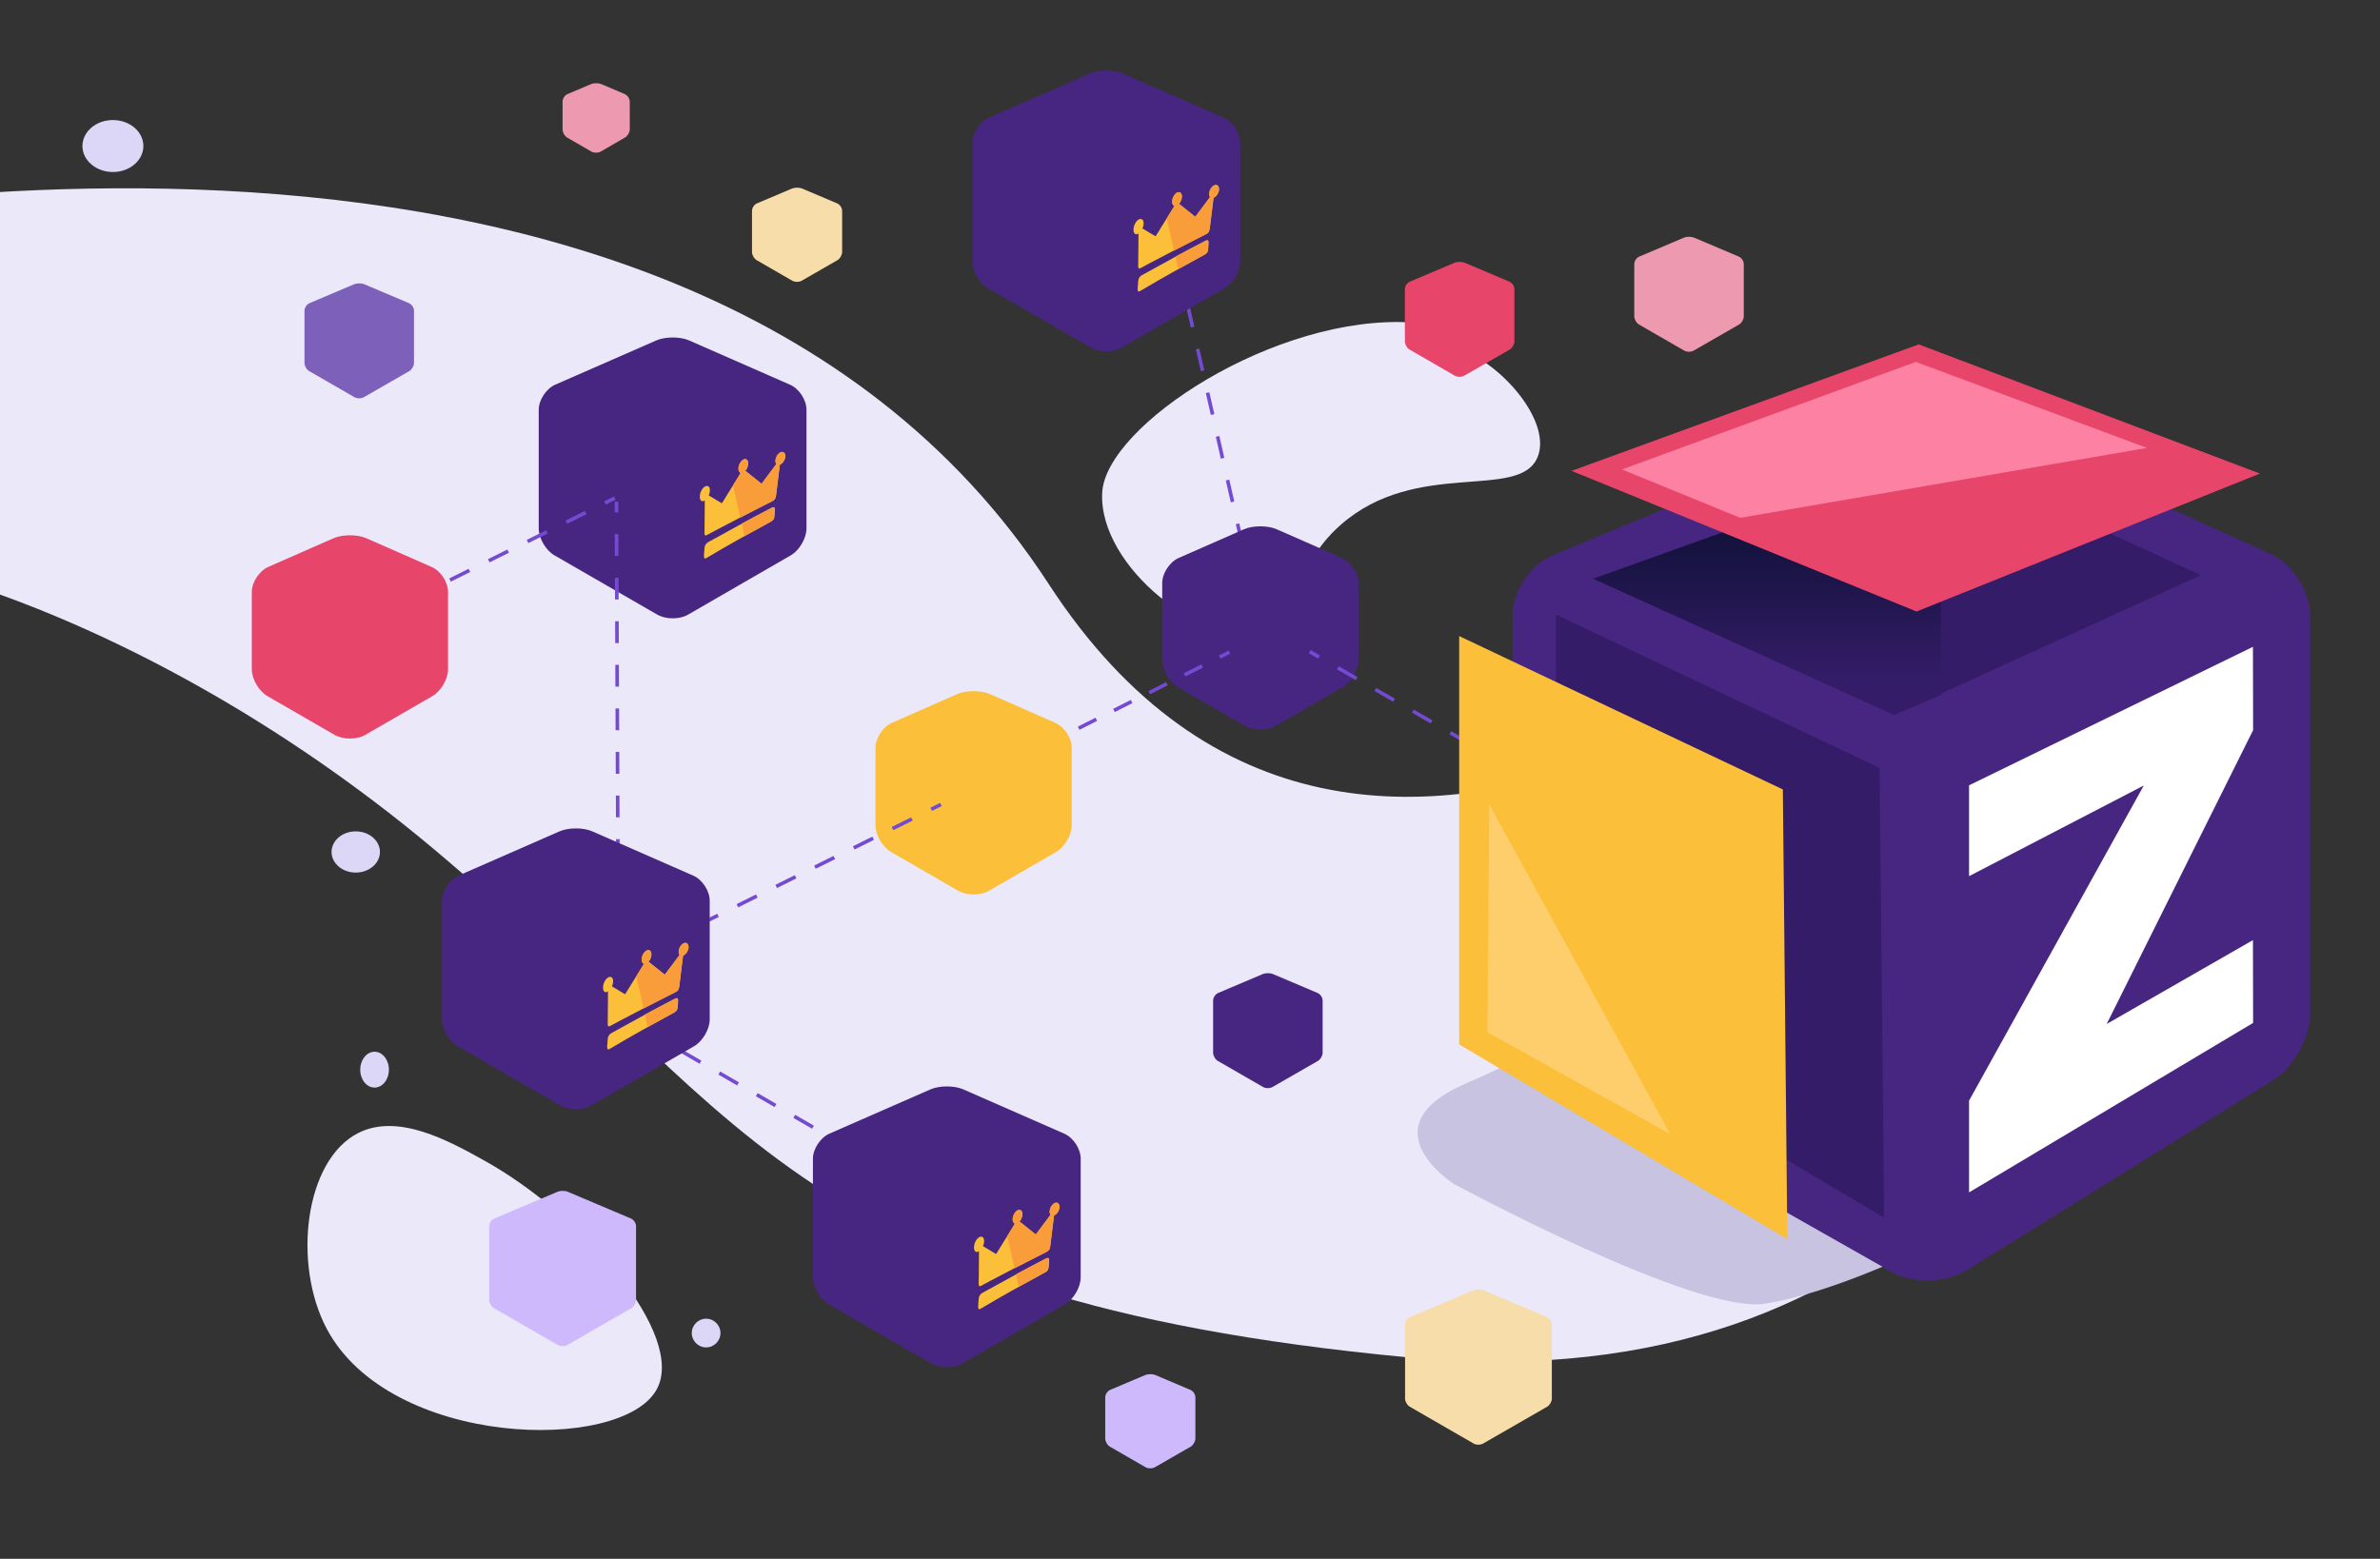
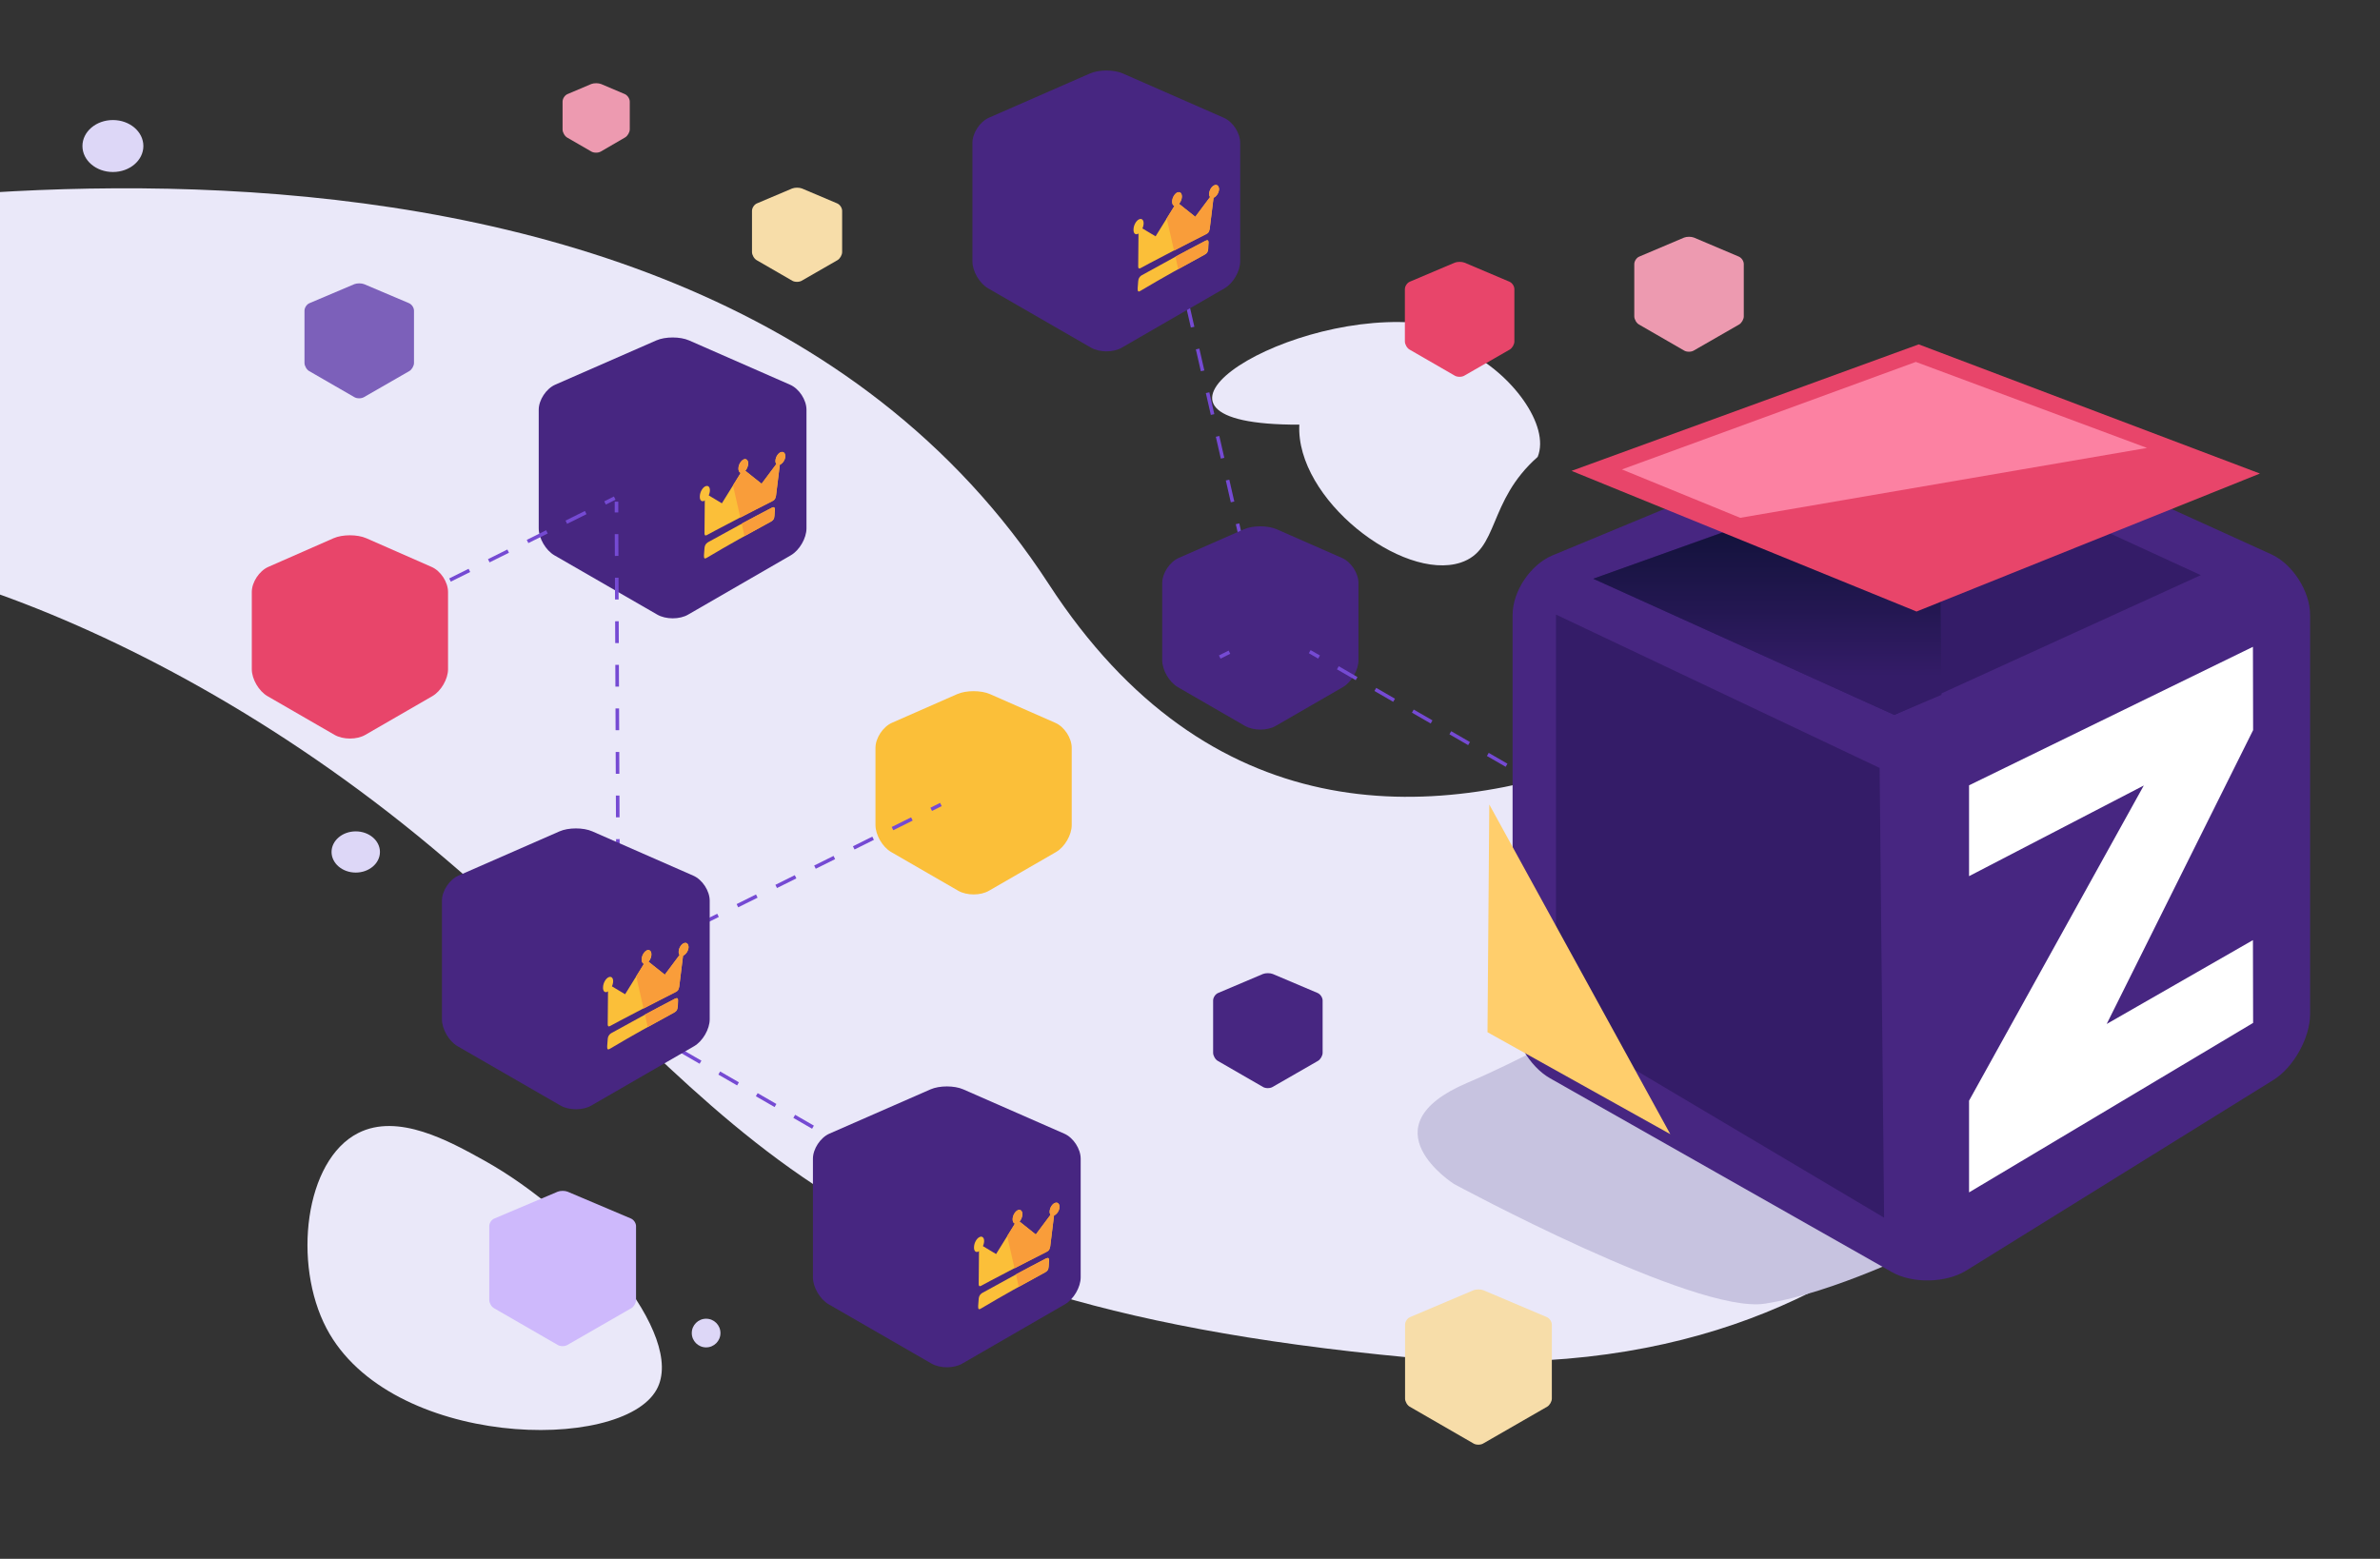
<svg xmlns="http://www.w3.org/2000/svg" version="1.1" id="Camada_1" x="0px" y="0px" viewBox="0 0 1328 870" style="enable-background:new 0 0 1328 870;" xml:space="preserve">
  <rect x="0" y="0" width="1328" height="870" fill="#333333" stroke="none" />
  <style type="text/css">
	.st0{fill:#EAE8F9;}
	.st1{fill:#472681;}
	.st2{fill:#C7C3E0;}
	.st3{fill:none;stroke:#754AD3;stroke-width:2;stroke-miterlimit:10;}
	.st4{fill:none;stroke:#754AD3;stroke-width:2;stroke-miterlimit:10;stroke-dasharray:12.508,12.508;}
	.st5{fill:#E8456A;}
	.st6{fill:#ED9AB0;}
	.st7{fill:#F7DDA9;}
	.st8{fill:#CEB9FC;}
	.st9{fill:#7C60BA;}
	.st10{fill:none;stroke:#754AD3;stroke-width:2;stroke-miterlimit:10;stroke-dasharray:11.025,11.025;}
	.st11{fill:#FBBF39;}
	.st12{fill:none;stroke:#754AD3;stroke-width:2;stroke-miterlimit:10;stroke-dasharray:12.08,12.08;}
	.st13{fill:none;stroke:#754AD3;stroke-width:2;stroke-miterlimit:10;stroke-dasharray:12.158,12.158;}
	.st14{fill:#341C68;}
	.st15{fill:#FFFFFF;}
	.st16{fill:#FFCE6C;}
	.st17{fill:url(#SVGID_1_);}
	.st18{fill:#FC81A2;}
	.st19{fill:#F99D3A;}
	.st20{fill:#CEC2F9;}
	.st21{fill:#DDD7F7;}
</style>
-   <path class="st0" d="M788,180c2.1-1.4-5.7-1.2,30,16c25.3,12.2,47.1,41.4,40,59c-10.1,24.9-67.5,0.5-110,38  c-28.2,24.9-21.3,51.9-43,59c-32.5,10.6-92.1-35.5-90-77C616.9,237.4,712,175.1,788,180z" />
+   <path class="st0" d="M788,180c2.1-1.4-5.7-1.2,30,16c25.3,12.2,47.1,41.4,40,59c-28.2,24.9-21.3,51.9-43,59c-32.5,10.6-92.1-35.5-90-77C616.9,237.4,712,175.1,788,180z" />
  <path class="st0" d="M199.8,632.4c-29.8,15.2-36.6,72.9-17.6,109c35.2,66.8,164.6,69.7,184.2,34.1c16.6-30.1-40.7-96.9-96.2-127.8  C250.6,636.8,222.1,621,199.8,632.4z" />
  <path class="st0" d="M-178,130.6c0,0,552-129.6,763.2,195.4c178.4,274.5,491.8-13,491.8-13l82.6,253.4c0,0-82.3,218.5-373.6,191.2  C439,725,411.8,615.8,241,473s-359-188.1-395-156.5S-178,130.6-178,130.6z" />
  <polygon class="st1" points="1080.9,693.6 1277.3,580.5 1277,348.1 1080.9,436.7 " />
  <path class="st2" d="M1115,625.7l-41.1,70.6c0,0-50.4,25.3-89.1,31.3c-38.8,6.1-173.5-66.8-173.5-66.8s-50.3-31.9,7.5-56.5  c57.8-24.6,146.5-79.4,146.5-79.4L1115,625.7z" />
  <g>
    <g>
      <line class="st3" x1="653" y1="128" x2="654.3" y2="133.8" />
      <line class="st4" x1="657.1" y1="146" x2="700.3" y2="335.1" />
-       <line class="st3" x1="701.7" y1="341.2" x2="703" y2="347" />
    </g>
  </g>
  <g>
    <path class="st1" d="M683.3,160.9c4.8-2.8,8.7-9.5,8.7-15V79.7c0-5.5-4.1-11.8-9.2-14L626.5,41c-5-2.2-13.3-2.2-18.3,0l-56.4,24.7   c-5,2.2-9.2,8.5-9.2,14v66.2c0,5.5,3.9,12.2,8.7,15l57.4,33.1c4.8,2.8,12.6,2.8,17.3,0L683.3,160.9z" />
  </g>
  <g>
    <path class="st1" d="M441.3,309.9c4.8-2.8,8.7-9.5,8.7-15v-66.2c0-5.5-4.1-11.8-9.2-14L384.5,190c-5-2.2-13.3-2.2-18.3,0   l-56.4,24.7c-5,2.2-9.2,8.5-9.2,14v66.2c0,5.5,3.9,12.2,8.7,15l57.4,33.1c4.8,2.8,12.6,2.8,17.3,0L441.3,309.9z" />
  </g>
  <g>
    <path class="st5" d="M842.4,195.1c1.4-0.8,2.6-2.9,2.6-4.5v-29.2c0-1.7-1.2-3.5-2.8-4.2l-25-10.6c-1.5-0.6-4-0.6-5.5,0l-25,10.6   c-1.5,0.6-2.8,2.5-2.8,4.2v29.2c0,1.6,1.2,3.7,2.6,4.5l25.3,14.6c1.4,0.8,3.8,0.8,5.2,0L842.4,195.1z" />
  </g>
  <g>
    <path class="st6" d="M970.4,181.1c1.4-0.8,2.6-2.9,2.6-4.5v-29.2c0-1.7-1.2-3.5-2.8-4.2l-25-10.6c-1.5-0.6-4-0.6-5.5,0l-25,10.6   c-1.5,0.6-2.8,2.5-2.8,4.2v29.2c0,1.6,1.2,3.7,2.6,4.5l25.3,14.6c1.4,0.8,3.8,0.8,5.2,0L970.4,181.1z" />
  </g>
  <g>
    <path class="st1" d="M735.4,592.1c1.4-0.8,2.6-2.9,2.6-4.5v-29.2c0-1.6-1.2-3.5-2.8-4.2l-25-10.6c-1.5-0.6-4-0.6-5.5,0l-25,10.6   c-1.5,0.6-2.8,2.5-2.8,4.2v29.2c0,1.6,1.2,3.7,2.6,4.5l25.3,14.6c1.4,0.8,3.8,0.8,5.2,0L735.4,592.1z" />
  </g>
  <g>
    <path class="st1" d="M749.3,383.5c4.8-2.8,8.7-9.5,8.7-15v-43.1c0-5.5-4.1-11.8-9.2-14l-36.4-16c-5-2.2-13.3-2.2-18.3,0l-36.4,16   c-5,2.2-9.2,8.5-9.2,14v43.1c0,5.5,3.9,12.2,8.7,15l37.4,21.6c4.8,2.8,12.6,2.8,17.3,0L749.3,383.5z" />
  </g>
  <g>
    <path class="st7" d="M863.3,785.1c1.4-0.8,2.6-2.9,2.6-4.5v-41.3c0-1.6-1.2-3.5-2.8-4.2l-35.4-15c-1.5-0.6-4-0.6-5.5,0l-35.4,15   c-1.5,0.6-2.8,2.5-2.8,4.2v41.3c0,1.6,1.2,3.7,2.6,4.5l35.7,20.6c1.4,0.8,3.8,0.8,5.2,0L863.3,785.1z" />
  </g>
  <g>
    <path class="st8" d="M352.3,730.1c1.4-0.8,2.6-2.9,2.6-4.5v-41.3c0-1.6-1.2-3.5-2.8-4.2l-35.4-15c-1.5-0.6-4-0.6-5.5,0l-35.4,15   c-1.5,0.6-2.8,2.5-2.8,4.2v41.3c0,1.6,1.2,3.7,2.6,4.5l35.7,20.6c1.4,0.8,3.8,0.8,5.2,0L352.3,730.1z" />
  </g>
  <g>
    <path class="st6" d="M348.8,76.7c1.4-0.8,2.6-2.9,2.6-4.5V56.7c0-1.6-1.2-3.5-2.8-4.2l-13.2-5.6c-1.5-0.6-4-0.6-5.5,0l-13.2,5.6   c-1.5,0.6-2.8,2.5-2.8,4.2v15.6c0,1.6,1.2,3.7,2.6,4.5l13.5,7.8c1.4,0.8,3.8,0.8,5.2,0L348.8,76.7z" />
  </g>
  <g>
    <path class="st7" d="M467.3,145.2c1.4-0.8,2.6-2.9,2.6-4.5v-23c0-1.7-1.2-3.5-2.8-4.2l-19.6-8.3c-1.5-0.6-4-0.6-5.5,0l-19.6,8.3   c-1.5,0.6-2.8,2.5-2.8,4.2v23c0,1.6,1.2,3.7,2.6,4.5l19.9,11.5c1.4,0.8,3.8,0.8,5.2,0L467.3,145.2z" />
  </g>
  <g>
-     <path class="st8" d="M664.4,807.4c1.4-0.8,2.6-2.9,2.6-4.5v-23c0-1.7-1.2-3.5-2.8-4.2l-19.6-8.3c-1.5-0.6-4-0.6-5.5,0l-19.6,8.3   c-1.5,0.6-2.8,2.5-2.8,4.2v23c0,1.6,1.2,3.7,2.6,4.5l19.9,11.5c1.4,0.8,3.8,0.8,5.2,0L664.4,807.4z" />
-   </g>
+     </g>
  <g>
    <path class="st9" d="M228.4,207.1c1.4-0.8,2.6-2.9,2.6-4.5v-29.2c0-1.7-1.2-3.5-2.8-4.2l-25-10.6c-1.5-0.6-4-0.6-5.5,0l-25,10.6   c-1.5,0.6-2.8,2.5-2.8,4.2v29.2c0,1.6,1.2,3.7,2.6,4.5l25.3,14.6c1.4,0.8,3.8,0.8,5.2,0L228.4,207.1z" />
  </g>
  <g>
    <g>
      <line class="st3" x1="686" y1="364" x2="680.6" y2="366.7" />
-       <line class="st10" x1="670.8" y1="371.7" x2="577.3" y2="418.8" />
      <line class="st3" x1="572.4" y1="421.3" x2="567" y2="424" />
    </g>
  </g>
  <g>
    <path class="st11" d="M589.3,475.5c4.8-2.8,8.7-9.5,8.7-15v-43.1c0-5.5-4.1-11.8-9.2-14l-36.4-16c-5-2.2-13.3-2.2-18.3,0l-36.4,16   c-5,2.2-9.2,8.5-9.2,14v43.1c0,5.5,3.9,12.2,8.7,15l37.4,21.6c4.8,2.8,12.6,2.8,17.3,0L589.3,475.5z" />
  </g>
  <g>
    <g>
      <line class="st3" x1="352" y1="535" x2="357.4" y2="532.3" />
      <line class="st12" x1="368.2" y1="527" x2="514.2" y2="454.4" />
      <line class="st3" x1="519.6" y1="451.7" x2="525" y2="449" />
    </g>
  </g>
  <g>
    <g>
      <line class="st3" x1="345" y1="523" x2="345" y2="517" />
      <line class="st13" x1="344.9" y1="504.8" x2="344" y2="292.1" />
      <line class="st3" x1="344" y1="286" x2="344" y2="280" />
    </g>
  </g>
  <g>
    <g>
      <line class="st3" x1="170" y1="364" x2="175.4" y2="361.3" />
      <line class="st12" x1="186.2" y1="356" x2="332.2" y2="283.4" />
      <line class="st3" x1="337.6" y1="280.7" x2="343" y2="278" />
    </g>
  </g>
  <g>
    <g>
      <line class="st3" x1="343.8" y1="565.7" x2="349" y2="568.7" />
      <line class="st12" x1="359.5" y1="574.7" x2="500.7" y2="656.3" />
      <line class="st3" x1="506" y1="659.3" x2="511.2" y2="662.3" />
    </g>
  </g>
  <g>
    <g>
      <line class="st3" x1="730.8" y1="363.7" x2="736" y2="366.7" />
      <line class="st12" x1="746.5" y1="372.7" x2="887.7" y2="454.3" />
      <line class="st3" x1="893" y1="457.3" x2="898.2" y2="460.3" />
    </g>
  </g>
  <g>
    <path class="st1" d="M1268.6,602.7c11.2-7,20.4-23.5,20.4-36.7V343.2c0-13.2-9.8-28.5-21.8-33.9l-168.8-76.7   c-12-5.5-31.8-5.8-44-0.7L866.2,310c-12.2,5.1-22.2,20-22.2,33.2v222.8c0,13.2,9.4,29.3,20.9,35.8l190.8,108.2   c11.5,6.5,30,6.1,41.3-0.8L1268.6,602.7z" />
  </g>
  <g>
    <path class="st5" d="M241.3,388.5c4.8-2.8,8.7-9.5,8.7-15v-43.1c0-5.5-4.1-11.8-9.2-14l-36.4-16c-5-2.2-13.3-2.2-18.3,0l-36.4,16   c-5,2.2-9.2,8.5-9.2,14v43.1c0,5.5,3.9,12.2,8.7,15l37.4,21.6c4.8,2.8,12.6,2.8,17.3,0L241.3,388.5z" />
  </g>
  <g>
    <path class="st1" d="M594.3,727.9c4.8-2.8,8.7-9.5,8.7-15v-66.2c0-5.5-4.1-11.8-9.2-14L537.5,608c-5-2.2-13.3-2.2-18.3,0   l-56.4,24.7c-5,2.2-9.2,8.5-9.2,14v66.2c0,5.5,3.9,12.2,8.7,15l57.4,33.1c4.8,2.8,12.6,2.8,17.3,0L594.3,727.9z" />
  </g>
  <polygon class="st14" points="938.3,305.3 889,323 1057,399 1228,321 1081.9,253.8 " />
  <polygon class="st15" points="1098.7,438.3 1098.7,489 1196.2,438.4 1098.7,614.3 1098.7,665.5 1257.2,570.9 1257.1,524.7   1175.5,571.5 1257.2,407.5 1257.1,361 " />
  <polygon class="st14" points="1051.3,679.6 868.2,570.9 868.2,343 1048.8,428.6 " />
  <g>
    <path class="st1" d="M387.3,583.9c4.8-2.8,8.7-9.5,8.7-15v-66.2c0-5.5-4.1-11.8-9.2-14L330.5,464c-5-2.2-13.3-2.2-18.3,0   l-56.4,24.7c-5,2.2-9.2,8.5-9.2,14v66.2c0,5.5,3.9,12.2,8.7,15l57.4,33.1c4.8,2.8,12.6,2.8,17.3,0L387.3,583.9z" />
  </g>
-   <polygon class="st11" points="997.3,691.6 814.2,582.9 814.2,355 994.8,440.6 " />
  <polygon class="st16" points="831,449 932,633 830,576.1 " />
  <linearGradient id="SVGID_1_" gradientUnits="userSpaceOnUse" x1="986.235" y1="420.26" x2="986.08" y2="253.611">
    <stop offset="0.256" style="stop-color:#341C68" />
    <stop offset="0.485" style="stop-color:#231751" />
    <stop offset="0.809" style="stop-color:#0F1136" />
    <stop offset="1" style="stop-color:#080F2C" />
  </linearGradient>
  <polygon class="st17" points="889,323 1057,399 1083.3,387.8 1082,254 " />
  <polygon class="st5" points="876.9,262.8 1069.4,341.3 1261,264.3 1070.6,192.2 " />
  <polygon class="st18" points="905,262 1069,202 1198,250 971,289 " />
  <g>
    <g>
      <g>
        <path class="st11" d="M412.4,300.9c6-3.3,11.9-6.6,17.8-9.8c1.4-0.7,1.9-1.6,2-3.3c0.1-1.2,0.1-2.3,0.2-3.5     c0-1.1-0.5-1.5-1.3-1.1c-0.2,0.1-0.4,0.2-0.5,0.2c-11.7,6.1-23.4,12.5-35.3,19.1c-0.2,0.1-0.3,0.2-0.5,0.3     c-1,0.7-1.6,1.7-1.7,3.1c-0.1,1.3-0.2,2.7-0.3,4c-0.1,1.8,0.4,2.2,1.6,1.4C400.3,307.8,406.3,304.3,412.4,300.9z" />
        <path class="st11" d="M435.6,252.4c1.5-0.6,2.6,0.4,2.6,2.3c-0.1,1.9-1.4,3.9-2.9,4.6c-1.5,0.7-2.7-0.3-2.6-2.2     C432.8,255.1,434.1,253,435.6,252.4z" />
        <path class="st11" d="M393.6,271.4c1.6-0.7,2.7,0.5,2.5,2.7c-0.2,2.2-1.6,4.6-3.1,5.4c-1.6,0.8-2.7-0.4-2.5-2.7     C390.6,274.6,392,272.1,393.6,271.4z" />
        <path class="st11" d="M415,256.4c1.5-0.6,2.6,0.5,2.5,2.5c-0.1,2-1.4,4.2-2.9,4.9c-1.5,0.7-2.6-0.4-2.5-2.5     C412.2,259.3,413.5,257.1,415,256.4z" />
        <path class="st11" d="M402.8,280.9l9.8-15.8l2.1-3.5l1.1,1.1l9.2,7.3l10.6-14.2l-2.6,20.8c-0.4,1.8-0.7,2.3-2.1,3     c-10.4,5.3-20.8,10.7-31.4,16.3c-1.7,0.9-3.3,1.8-5,2.7c-0.9,0.5-1.3,0.3-1.4-0.7l0.2-22.7L402.8,280.9z" />
      </g>
      <path class="st19" d="M409,270.9l3.6-5.8l0.7-1.2c-0.8-0.2-1.4-1.2-1.3-2.6c0.1-2.1,1.4-4.2,2.9-4.9c1.5-0.6,2.6,0.5,2.5,2.5    c-0.1,1.4-0.7,2.8-1.6,3.8l0,0l9.1,7.3l8.3-11.1c-0.4-0.4-0.6-1-0.5-1.9c0.1-1.9,1.4-4,2.9-4.6c1.5-0.6,2.6,0.4,2.6,2.3    c-0.1,1.9-1.4,3.9-2.9,4.6c-0.1,0-0.1,0.1-0.2,0.1l-2.1,17.4c-0.4,1.8-0.7,2.3-2.1,3c-5.9,3-11.9,6-17.8,9.1L409,270.9z" />
      <path class="st19" d="M413.9,292.2c5.5-2.9,11-5.9,16.5-8.7c0.2-0.1,0.4-0.2,0.5-0.2c0.9-0.4,1.4,0,1.3,1.1    c-0.1,1.2-0.1,2.3-0.2,3.5c-0.1,1.7-0.6,2.5-2,3.3c-4.8,2.6-9.7,5.3-14.6,8L413.9,292.2z" />
    </g>
  </g>
  <g>
    <g>
      <g>
        <path class="st11" d="M654.4,151.9c6-3.3,11.9-6.6,17.8-9.8c1.4-0.7,1.9-1.6,2-3.3c0.1-1.2,0.1-2.3,0.2-3.5     c0-1.1-0.5-1.5-1.3-1.1c-0.2,0.1-0.4,0.2-0.5,0.2c-11.7,6.1-23.4,12.5-35.3,19.1c-0.2,0.1-0.3,0.2-0.5,0.3     c-1,0.7-1.6,1.7-1.7,3.1c-0.1,1.3-0.2,2.7-0.3,4c-0.1,1.8,0.4,2.2,1.6,1.4C642.3,158.8,648.3,155.3,654.4,151.9z" />
        <path class="st11" d="M677.6,103.4c1.5-0.6,2.6,0.4,2.6,2.3c-0.1,1.9-1.4,3.9-2.9,4.6c-1.5,0.7-2.7-0.3-2.6-2.2     C674.8,106.1,676.1,104,677.6,103.4z" />
        <path class="st11" d="M635.6,122.4c1.6-0.7,2.7,0.5,2.5,2.7c-0.2,2.2-1.6,4.6-3.1,5.4c-1.6,0.8-2.7-0.4-2.5-2.7     C632.6,125.6,634,123.1,635.6,122.4z" />
        <path class="st11" d="M657,107.4c1.5-0.6,2.6,0.5,2.5,2.5c-0.1,2-1.4,4.2-2.9,4.9c-1.5,0.7-2.6-0.4-2.5-2.5     C654.2,110.3,655.5,108.1,657,107.4z" />
        <path class="st11" d="M644.8,131.9l9.8-15.8l2.1-3.5l1.1,1.1l9.2,7.3l10.6-14.2l-2.6,20.8c-0.4,1.8-0.7,2.3-2.1,3     c-10.4,5.3-20.8,10.7-31.4,16.3c-1.7,0.9-3.3,1.8-5,2.7c-0.9,0.5-1.3,0.3-1.4-0.7l0.2-22.7L644.8,131.9z" />
      </g>
      <path class="st19" d="M651,121.9l3.6-5.8l0.7-1.2c-0.8-0.2-1.4-1.2-1.3-2.6c0.1-2.1,1.4-4.2,2.9-4.9c1.5-0.6,2.6,0.5,2.5,2.5    c-0.1,1.4-0.7,2.8-1.6,3.8l0,0l9.1,7.3l8.3-11.1c-0.4-0.4-0.6-1-0.5-1.9c0.1-1.9,1.4-4,2.9-4.6c1.5-0.6,2.6,0.4,2.6,2.3    c-0.1,1.9-1.4,3.9-2.9,4.6c-0.1,0-0.1,0.1-0.2,0.1l-2.1,17.4c-0.4,1.8-0.7,2.3-2.1,3c-5.9,3-11.9,6-17.8,9.1L651,121.9z" />
      <path class="st19" d="M655.9,143.2c5.5-2.9,11-5.9,16.5-8.7c0.2-0.1,0.4-0.2,0.5-0.2c0.9-0.4,1.4,0,1.3,1.1    c-0.1,1.2-0.1,2.3-0.2,3.5c-0.1,1.7-0.6,2.5-2,3.3c-4.8,2.6-9.7,5.3-14.6,8L655.9,143.2z" />
    </g>
  </g>
  <g>
    <g>
      <g>
        <path class="st11" d="M358.4,574.9c6-3.3,11.9-6.6,17.8-9.8c1.4-0.7,1.9-1.6,2-3.3c0.1-1.2,0.1-2.3,0.2-3.5     c0-1.1-0.5-1.5-1.3-1.1c-0.2,0.1-0.4,0.2-0.5,0.2c-11.7,6.1-23.4,12.5-35.3,19.1c-0.2,0.1-0.3,0.2-0.5,0.3     c-1,0.7-1.6,1.7-1.7,3.1c-0.1,1.3-0.2,2.7-0.3,4c-0.1,1.8,0.4,2.2,1.6,1.4C346.3,581.8,352.3,578.3,358.4,574.9z" />
        <path class="st11" d="M381.6,526.4c1.5-0.6,2.6,0.4,2.6,2.3c-0.1,1.9-1.4,3.9-2.9,4.6c-1.5,0.7-2.7-0.3-2.6-2.2     C378.8,529.1,380.1,527,381.6,526.4z" />
        <path class="st11" d="M339.6,545.4c1.6-0.7,2.7,0.5,2.5,2.7c-0.2,2.2-1.6,4.6-3.1,5.4c-1.6,0.8-2.7-0.4-2.5-2.7     C336.6,548.6,338,546.1,339.6,545.4z" />
        <path class="st11" d="M361,530.4c1.5-0.6,2.6,0.5,2.5,2.5c-0.1,2-1.4,4.2-2.9,4.9c-1.5,0.7-2.6-0.4-2.5-2.5     C358.2,533.3,359.5,531.1,361,530.4z" />
        <path class="st11" d="M348.8,554.9l9.8-15.8l2.1-3.5l1.1,1.1l9.2,7.3l10.6-14.2l-2.6,20.8c-0.4,1.8-0.7,2.3-2.1,3     c-10.4,5.3-20.8,10.7-31.4,16.3c-1.7,0.9-3.3,1.8-5,2.7c-0.9,0.5-1.3,0.3-1.4-0.7l0.2-22.7L348.8,554.9z" />
      </g>
      <path class="st19" d="M355,544.9l3.6-5.8l0.7-1.2c-0.8-0.2-1.4-1.2-1.3-2.6c0.1-2.1,1.4-4.2,2.9-4.9c1.5-0.6,2.6,0.5,2.5,2.5    c-0.1,1.4-0.7,2.8-1.6,3.8l0,0l9.1,7.3l8.3-11.1c-0.4-0.4-0.6-1-0.5-1.9c0.1-1.9,1.4-4,2.9-4.6c1.5-0.6,2.6,0.4,2.6,2.3    c-0.1,1.9-1.4,3.9-2.9,4.6c-0.1,0-0.1,0.1-0.2,0.1l-2.1,17.4c-0.4,1.8-0.7,2.3-2.1,3c-5.9,3-11.9,6-17.8,9.1L355,544.9z" />
      <path class="st19" d="M359.9,566.2c5.5-2.9,11-5.9,16.5-8.7c0.2-0.1,0.4-0.2,0.5-0.2c0.9-0.4,1.4,0,1.3,1.1    c-0.1,1.2-0.1,2.3-0.2,3.5c-0.1,1.7-0.6,2.5-2,3.3c-4.8,2.6-9.7,5.3-14.6,8L359.9,566.2z" />
    </g>
  </g>
  <g>
    <g>
      <g>
        <path class="st11" d="M565.4,719.9c6-3.3,11.9-6.6,17.8-9.8c1.4-0.7,1.9-1.6,2-3.3c0.1-1.2,0.1-2.3,0.2-3.5     c0-1.1-0.5-1.5-1.3-1.1c-0.2,0.1-0.4,0.2-0.5,0.2c-11.7,6.1-23.4,12.5-35.3,19.1c-0.2,0.1-0.3,0.2-0.5,0.3     c-1,0.7-1.6,1.7-1.7,3.1c-0.1,1.3-0.2,2.7-0.3,4c-0.1,1.8,0.4,2.2,1.6,1.4C553.3,726.8,559.3,723.3,565.4,719.9z" />
        <path class="st11" d="M588.6,671.4c1.5-0.6,2.6,0.4,2.6,2.3c-0.1,1.9-1.4,3.9-2.9,4.6c-1.5,0.7-2.7-0.3-2.6-2.2     C585.8,674.1,587.1,672,588.6,671.4z" />
        <path class="st11" d="M546.6,690.4c1.6-0.7,2.7,0.5,2.5,2.7c-0.2,2.2-1.6,4.6-3.1,5.4c-1.6,0.8-2.7-0.4-2.5-2.7     C543.6,693.6,545,691.1,546.6,690.4z" />
        <path class="st11" d="M568,675.4c1.5-0.6,2.6,0.5,2.5,2.5c-0.1,2-1.4,4.2-2.9,4.9c-1.5,0.7-2.6-0.4-2.5-2.5     C565.2,678.3,566.5,676.1,568,675.4z" />
        <path class="st11" d="M555.8,699.9l9.8-15.8l2.1-3.5l1.1,1.1l9.2,7.3l10.6-14.2l-2.6,20.8c-0.4,1.8-0.7,2.3-2.1,3     c-10.4,5.3-20.8,10.7-31.4,16.3c-1.7,0.9-3.3,1.8-5,2.7c-0.9,0.5-1.3,0.3-1.4-0.7l0.2-22.7L555.8,699.9z" />
      </g>
      <path class="st19" d="M562,689.9l3.6-5.8l0.7-1.2c-0.8-0.2-1.4-1.2-1.3-2.6c0.1-2.1,1.4-4.2,2.9-4.9c1.5-0.6,2.6,0.5,2.5,2.5    c-0.1,1.4-0.7,2.8-1.6,3.8l0,0l9.1,7.3l8.3-11.1c-0.4-0.4-0.6-1-0.5-1.9c0.1-1.9,1.4-4,2.9-4.6c1.5-0.6,2.6,0.4,2.6,2.3    c-0.1,1.9-1.4,3.9-2.9,4.6c-0.1,0-0.1,0.1-0.2,0.1l-2.1,17.4c-0.4,1.8-0.7,2.3-2.1,3c-5.9,3-11.9,6-17.8,9.1L562,689.9z" />
      <path class="st19" d="M566.9,711.2c5.5-2.9,11-5.9,16.5-8.7c0.2-0.1,0.4-0.2,0.5-0.2c0.9-0.4,1.4,0,1.3,1.1    c-0.1,1.2-0.1,2.3-0.2,3.5c-0.1,1.7-0.6,2.5-2,3.3c-4.8,2.6-9.7,5.3-14.6,8L566.9,711.2z" />
    </g>
  </g>
  <path class="st20" d="M984.2,633.3" />
  <ellipse class="st21" cx="198.5" cy="475.5" rx="13.5" ry="11.5" />
-   <ellipse class="st21" cx="209" cy="597" rx="8" ry="10" />
  <circle class="st21" cx="394" cy="744" r="8" />
  <ellipse class="st21" cx="63" cy="81.5" rx="17" ry="14.5" />
</svg>